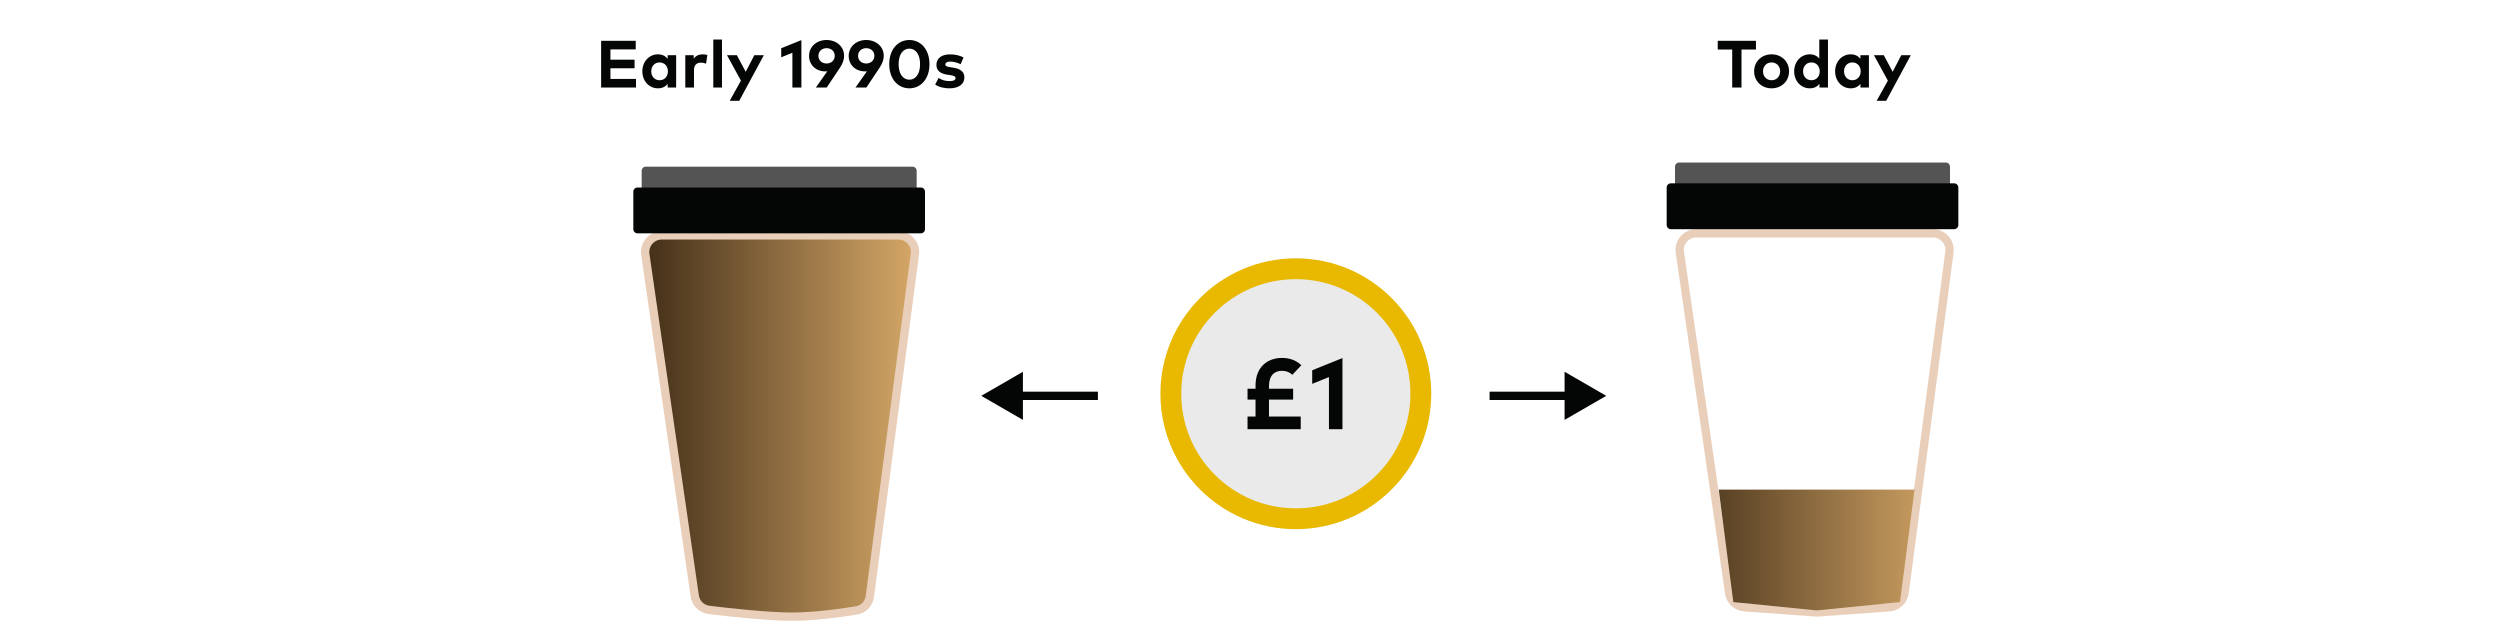
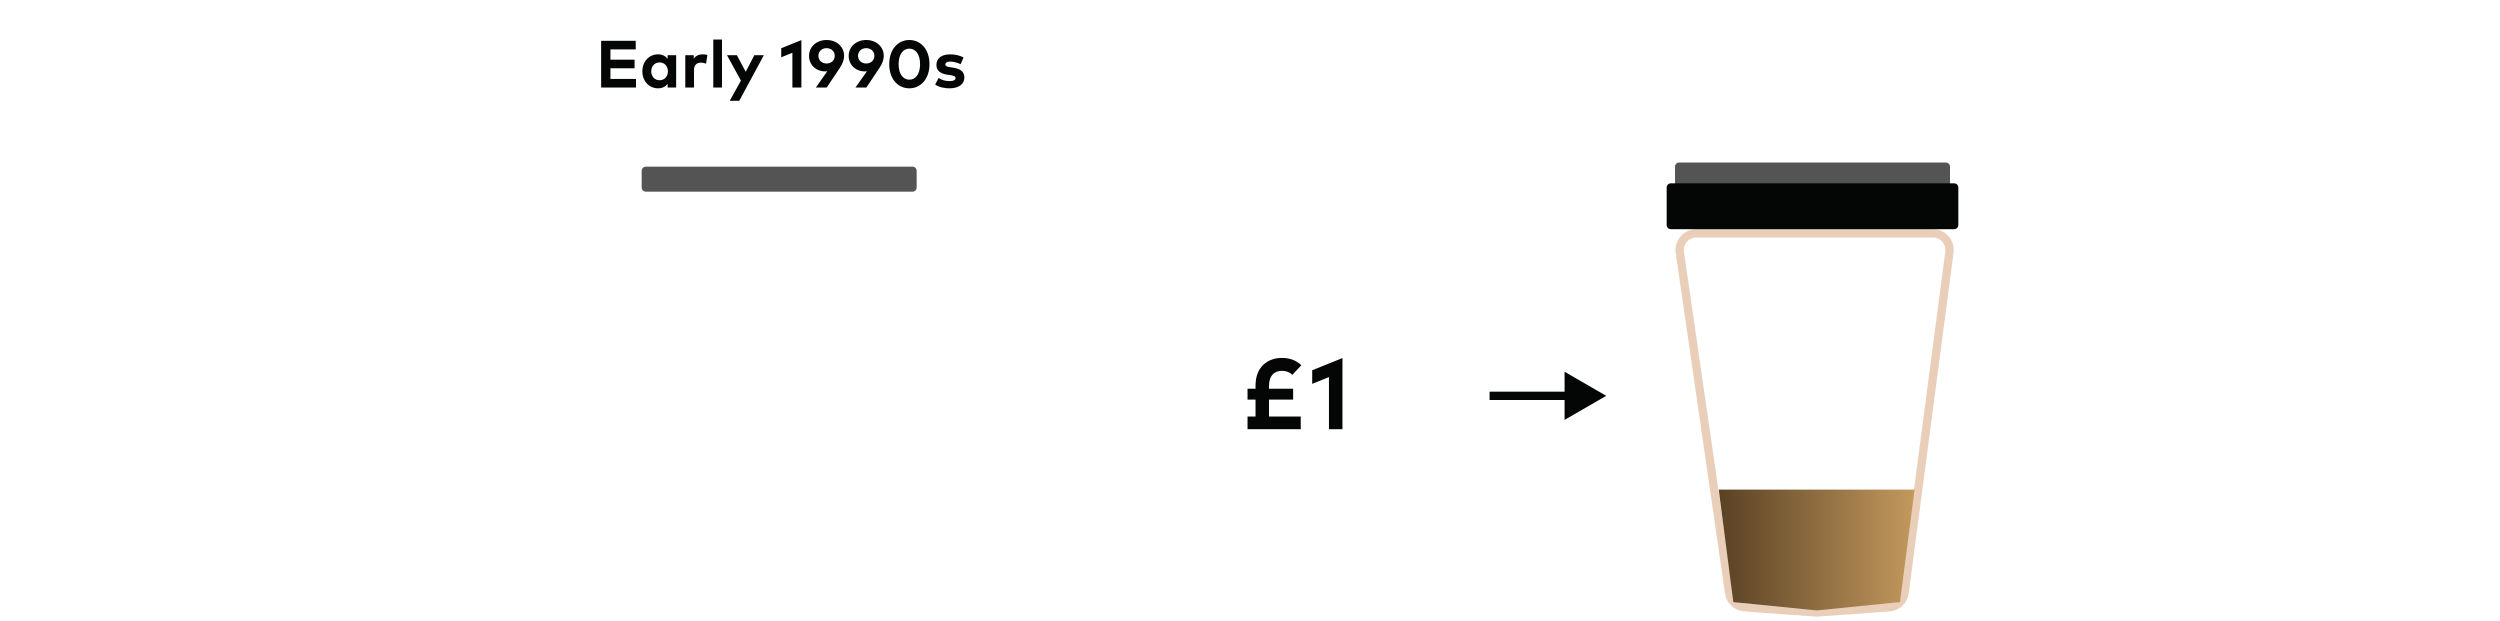
<svg xmlns="http://www.w3.org/2000/svg" width="600" height="149" viewBox="0 0 600 149" fill="none">
-   <path d="M417.96 21H415.728V11.888H412.256V9.8H421.432V11.888H417.96V21ZM425.175 21.2C422.767 21.2 420.991 19.456 420.991 17.12C420.991 14.784 422.767 13.04 425.175 13.04C427.591 13.04 429.375 14.784 429.375 17.12C429.375 19.456 427.591 21.2 425.175 21.2ZM425.175 19.256C426.351 19.256 427.239 18.376 427.239 17.12C427.239 15.864 426.351 14.984 425.175 14.984C423.999 14.984 423.119 15.864 423.119 17.12C423.119 18.376 423.999 19.256 425.175 19.256ZM434.352 21.2C432.216 21.2 430.6 19.448 430.6 17.12C430.6 14.792 432.216 13.04 434.352 13.04C435.392 13.04 436.128 13.448 436.632 14.056V9.48H438.712V21H436.672V20.144C436.168 20.768 435.416 21.2 434.352 21.2ZM434.736 19.256C435.928 19.256 436.736 18.344 436.736 17.12C436.736 15.896 435.928 14.984 434.736 14.984C433.512 14.984 432.736 15.936 432.736 17.12C432.736 18.304 433.512 19.256 434.736 19.256ZM444.181 21.2C442.045 21.2 440.429 19.448 440.429 17.12C440.429 14.792 442.045 13.04 444.181 13.04C445.245 13.04 445.989 13.472 446.501 14.104V13.248H448.541V21H446.501V20.144C445.997 20.768 445.245 21.2 444.181 21.2ZM444.565 19.256C445.757 19.256 446.565 18.344 446.565 17.12C446.565 15.896 445.757 14.984 444.565 14.984C443.341 14.984 442.565 15.936 442.565 17.12C442.565 18.304 443.341 19.256 444.565 19.256ZM452.681 24.2H450.393L453.089 19.352L449.745 13.248H452.113L454.241 17.232L456.305 13.248H458.593L452.681 24.2Z" fill="#040505" />
  <path d="M152.64 21H144.272V9.8H152.576V11.848H146.504V14.328H152.296V16.376H146.504V18.952H152.64V21ZM157.915 21.2C155.779 21.2 154.163 19.448 154.163 17.12C154.163 14.792 155.779 13.04 157.915 13.04C158.979 13.04 159.723 13.472 160.235 14.104V13.248H162.275V21H160.235V20.144C159.731 20.768 158.979 21.2 157.915 21.2ZM158.299 19.256C159.491 19.256 160.299 18.344 160.299 17.12C160.299 15.896 159.491 14.984 158.299 14.984C157.075 14.984 156.299 15.936 156.299 17.12C156.299 18.304 157.075 19.256 158.299 19.256ZM166.559 21H164.471V13.248H166.495V14.096C166.983 13.368 167.727 13.04 168.679 13.04C169.127 13.04 169.479 13.104 169.767 13.208L169.455 15.28C169.111 15.128 168.615 15.032 168.191 15.032C167.223 15.032 166.559 15.624 166.559 16.776V21ZM173.278 21H171.19V9.48H173.278V21ZM177.415 24.2H175.127L177.823 19.352L174.479 13.248H176.847L178.975 17.232L181.039 13.248H183.327L177.415 24.2ZM192.334 21H190.174V12.664L187.494 13.752V11.576L192.334 9.624V21ZM198.417 21H195.809L198.553 17.104C198.401 17.128 198.241 17.136 198.049 17.136C195.777 17.136 194.169 15.512 194.169 13.416C194.169 11.224 195.969 9.6 198.377 9.6C200.769 9.6 202.585 11.208 202.585 13.376C202.585 14.4 202.201 15.336 201.521 16.352L198.417 21ZM198.377 15.24C199.497 15.24 200.337 14.48 200.337 13.4C200.337 12.312 199.497 11.56 198.377 11.56C197.249 11.56 196.417 12.312 196.417 13.4C196.417 14.48 197.249 15.24 198.377 15.24ZM207.932 21H205.324L208.068 17.104C207.916 17.128 207.756 17.136 207.564 17.136C205.292 17.136 203.684 15.512 203.684 13.416C203.684 11.224 205.484 9.6 207.892 9.6C210.284 9.6 212.1 11.208 212.1 13.376C212.1 14.4 211.716 15.336 211.036 16.352L207.932 21ZM207.892 15.24C209.012 15.24 209.852 14.48 209.852 13.4C209.852 12.312 209.012 11.56 207.892 11.56C206.764 11.56 205.932 12.312 205.932 13.4C205.932 14.48 206.764 15.24 207.892 15.24ZM218.242 21.2C215.562 21.2 213.418 19.024 213.418 15.4C213.418 11.776 215.562 9.6 218.242 9.6C220.914 9.6 223.074 11.776 223.074 15.4C223.074 19.024 220.914 21.2 218.242 21.2ZM218.242 19.128C219.682 19.128 220.818 17.848 220.818 15.4C220.818 12.952 219.682 11.672 218.242 11.672C216.81 11.672 215.666 12.952 215.666 15.4C215.666 17.848 216.81 19.128 218.242 19.128ZM227.891 21.2C226.835 21.2 225.451 21 224.443 20.288L225.267 18.704C225.931 19.144 226.739 19.464 227.907 19.464C228.875 19.464 229.339 19.192 229.339 18.736C229.339 18.36 228.947 18.152 228.051 18.024L227.419 17.936C225.627 17.688 224.739 16.904 224.739 15.584C224.739 13.992 225.971 13.048 228.011 13.048C229.251 13.048 230.219 13.28 231.251 13.784L230.547 15.408C229.931 15.104 228.947 14.784 228.075 14.776C227.283 14.776 226.883 15.056 226.883 15.48C226.883 15.928 227.443 16.04 228.147 16.144L228.835 16.248C230.515 16.504 231.451 17.256 231.451 18.568C231.451 20.168 230.139 21.2 227.891 21.2Z" fill="#040505" />
-   <path d="M219.573 61.011L208.765 143.151C208.54 144.854 207.258 146.222 205.563 146.501C201.936 147.097 195.463 148.014 190 148C184.176 147.985 174.9 146.955 170.163 146.38C168.388 146.165 166.99 144.781 166.734 143.012L154.873 61.062C154.524 58.65 156.394 56.489 158.832 56.489H215.607C218.023 56.489 219.888 58.615 219.573 61.011Z" fill="url(#paint0_linear_11811_20362)" stroke="#E9CFBA" stroke-width="2" stroke-linejoin="round" />
  <path d="M219 45H155V41H219V45Z" fill="#545454" stroke="#545454" stroke-width="2" stroke-linejoin="round" />
-   <path d="M221 55H153V46H221V55Z" fill="#040505" stroke="#040505" stroke-width="2" stroke-linejoin="round" />
  <path d="M467.862 60.522L457.104 142.279C456.856 144.161 455.319 145.61 453.425 145.746L436.288 146.979C436.096 146.993 435.904 146.993 435.712 146.979L418.665 145.745C416.791 145.609 415.264 144.188 414.995 142.328L403.162 60.573C402.813 58.161 404.683 56 407.121 56H463.896C466.312 56 468.177 58.126 467.862 60.522Z" stroke="#E9CFBA" stroke-width="2" stroke-linejoin="round" />
  <path d="M459.498 117.5L456 144.5L436.398 146.46C436.133 146.487 435.867 146.487 435.602 146.46L416 144.5L412.5 117.5H459.498Z" fill="url(#paint1_linear_11811_20362)" />
  <path d="M467 44H403V40H467V44Z" fill="#545454" stroke="#545454" stroke-width="2" stroke-linejoin="round" />
  <path d="M469 54H401V45H469V54Z" fill="#040505" stroke="#040505" stroke-width="2" stroke-linejoin="round" />
-   <circle cx="311" cy="94.5" r="30" fill="#EAEAEA" stroke="#E8B900" stroke-width="5" />
  <path d="M312.176 103H299.408V99.964H301.328V95.908H299.408V93.292H301.328V92.524C301.328 88.072 304.22 85.9 307.664 85.9C309.488 85.9 311.156 86.488 312.32 87.664L310.16 89.956C309.524 89.32 308.66 88.996 307.664 88.996C305.912 88.996 304.556 90.076 304.556 92.668V93.292H310.352V95.908H304.556V99.964H312.176V103ZM322.189 103H318.949V90.496L314.929 92.128V88.864L322.189 85.936V103Z" fill="#040505" />
  <path d="M385.5 95L375.5 89.227V100.774L385.5 95ZM357.5 95V96H376.5V95V94H357.5V95Z" fill="#040505" />
-   <path d="M235.5 95L245.5 100.774V89.227L235.5 95ZM263.5 95V94H244.5V95V96H263.5V95Z" fill="#040505" />
  <defs>
    <linearGradient id="paint0_linear_11811_20362" x1="222.523" y1="101.245" x2="154.8" y2="101.245" gradientUnits="userSpaceOnUse">
      <stop stop-color="#DCAD6B" />
      <stop offset="1" stop-color="#432F18" />
    </linearGradient>
    <linearGradient id="paint1_linear_11811_20362" x1="470.521" y1="100.245" x2="402.798" y2="100.245" gradientUnits="userSpaceOnUse">
      <stop stop-color="#DCAD6B" />
      <stop offset="1" stop-color="#432F18" />
    </linearGradient>
  </defs>
</svg>